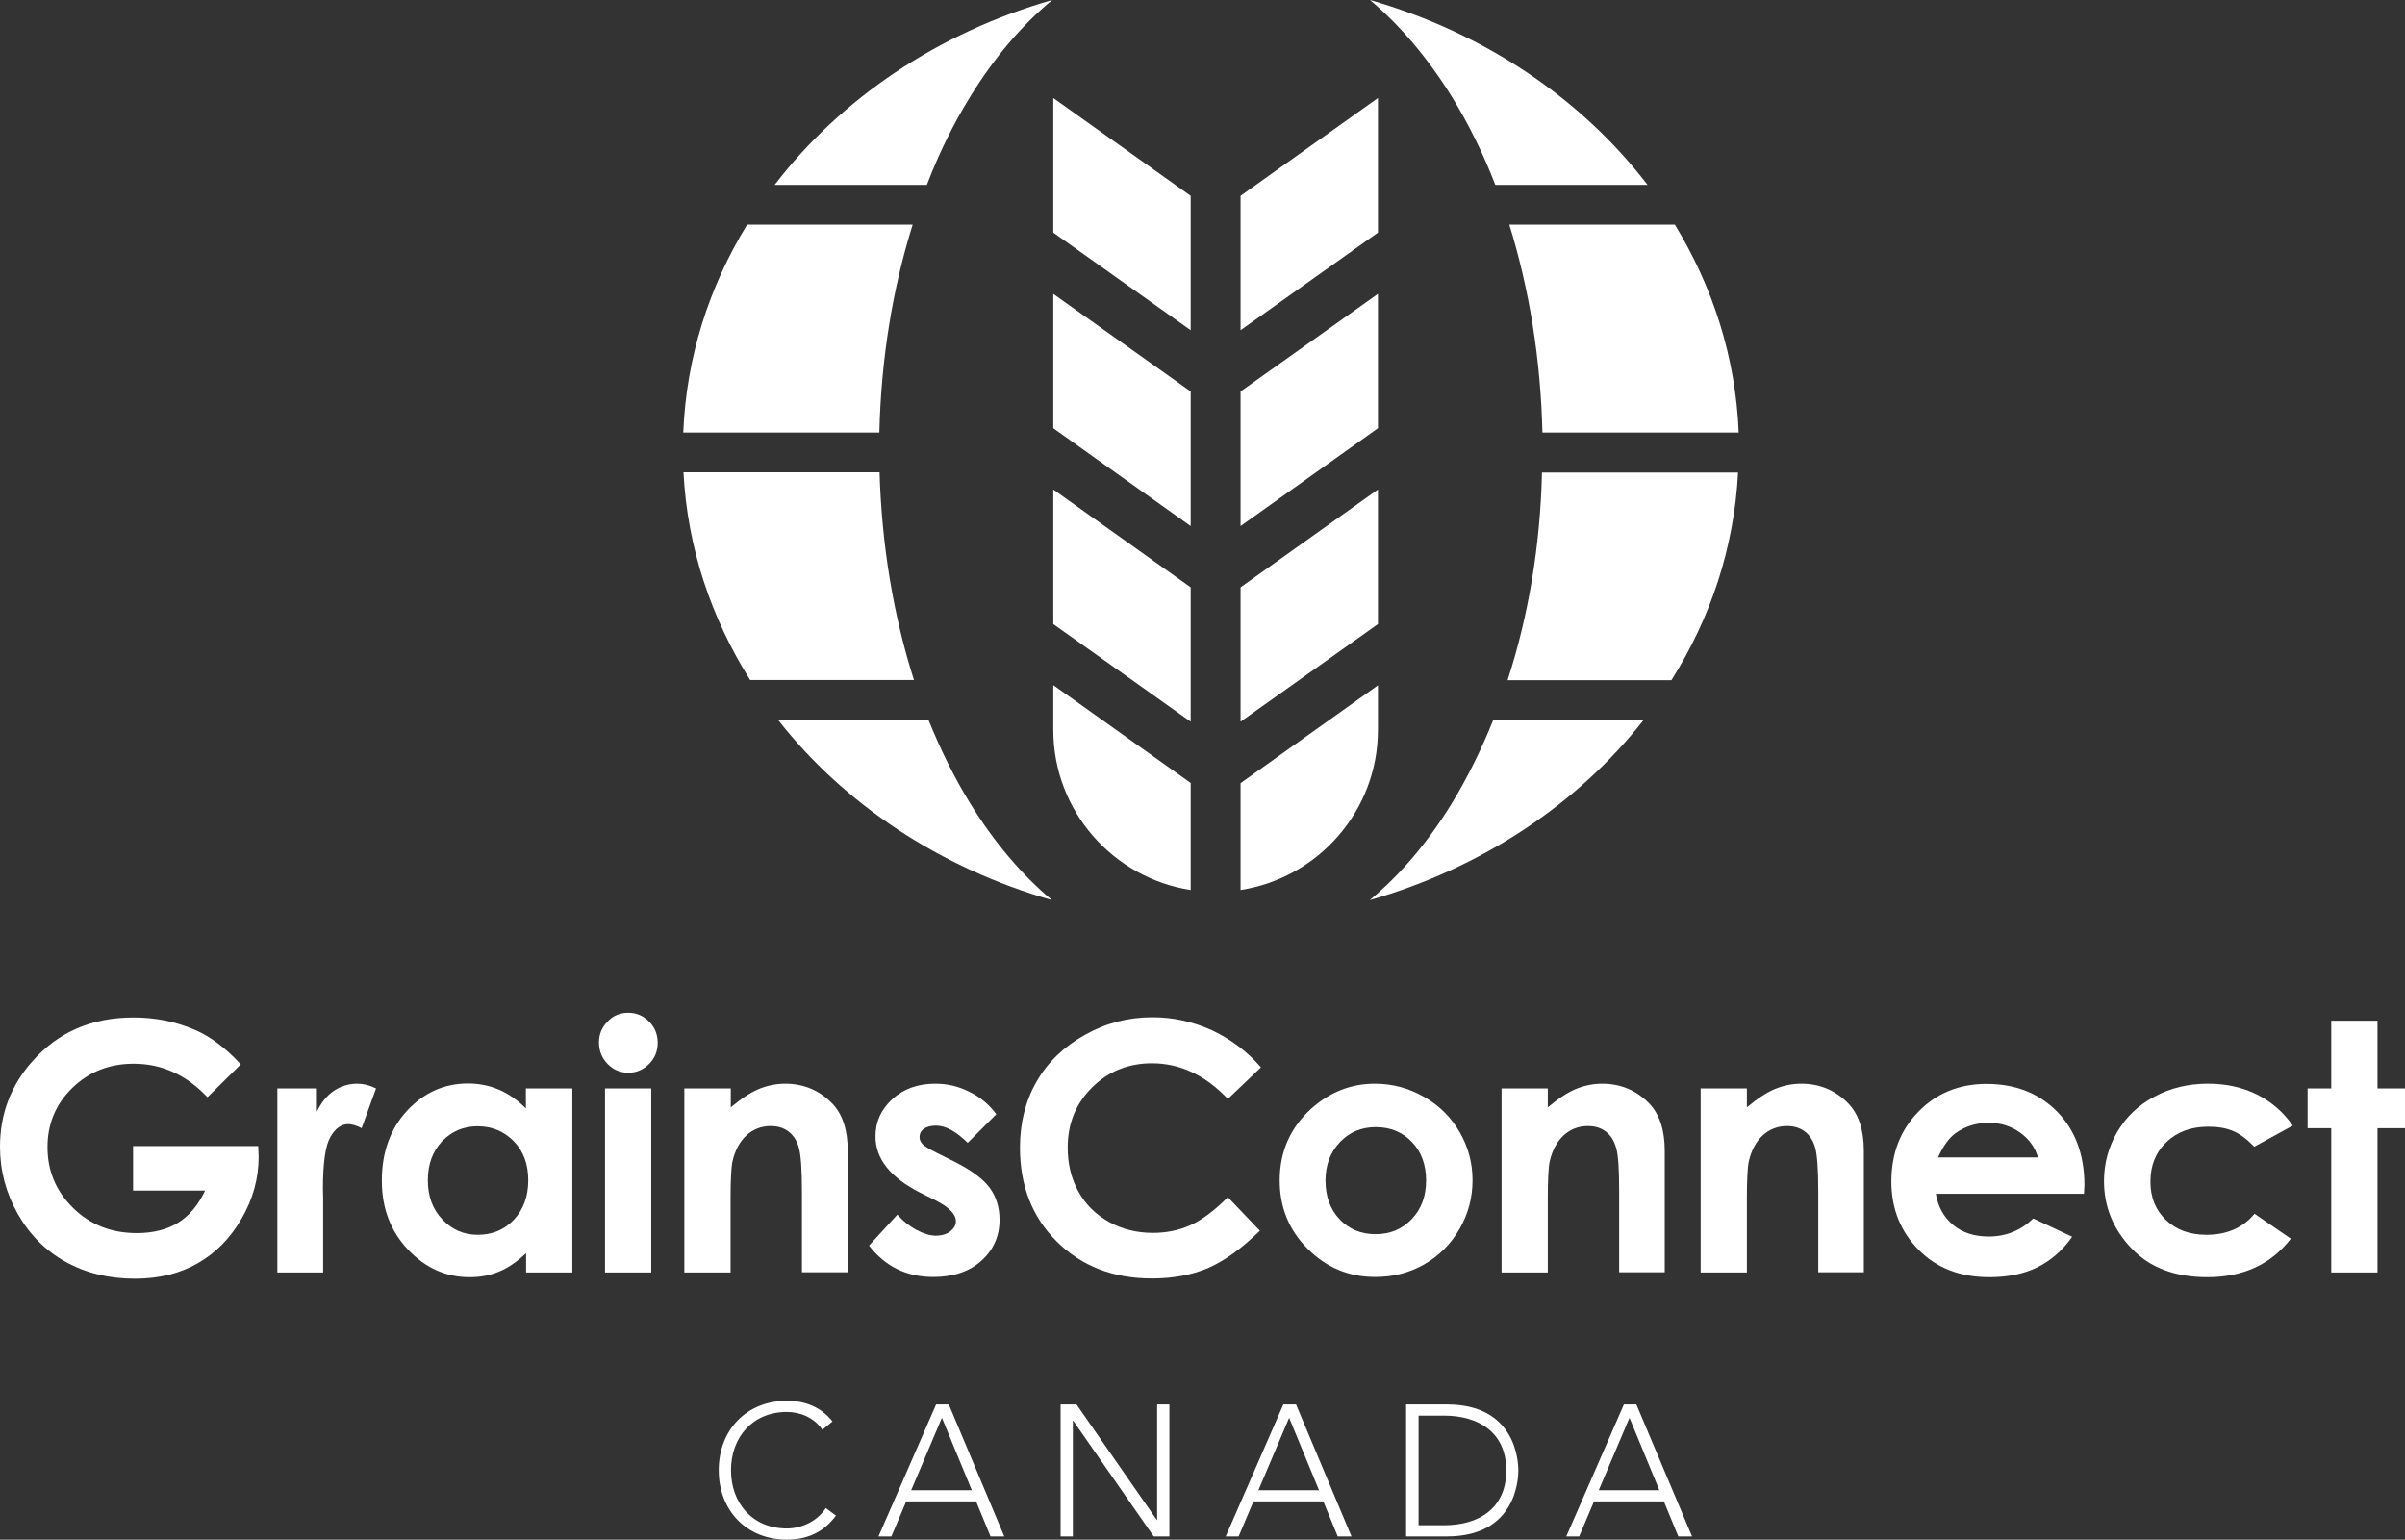
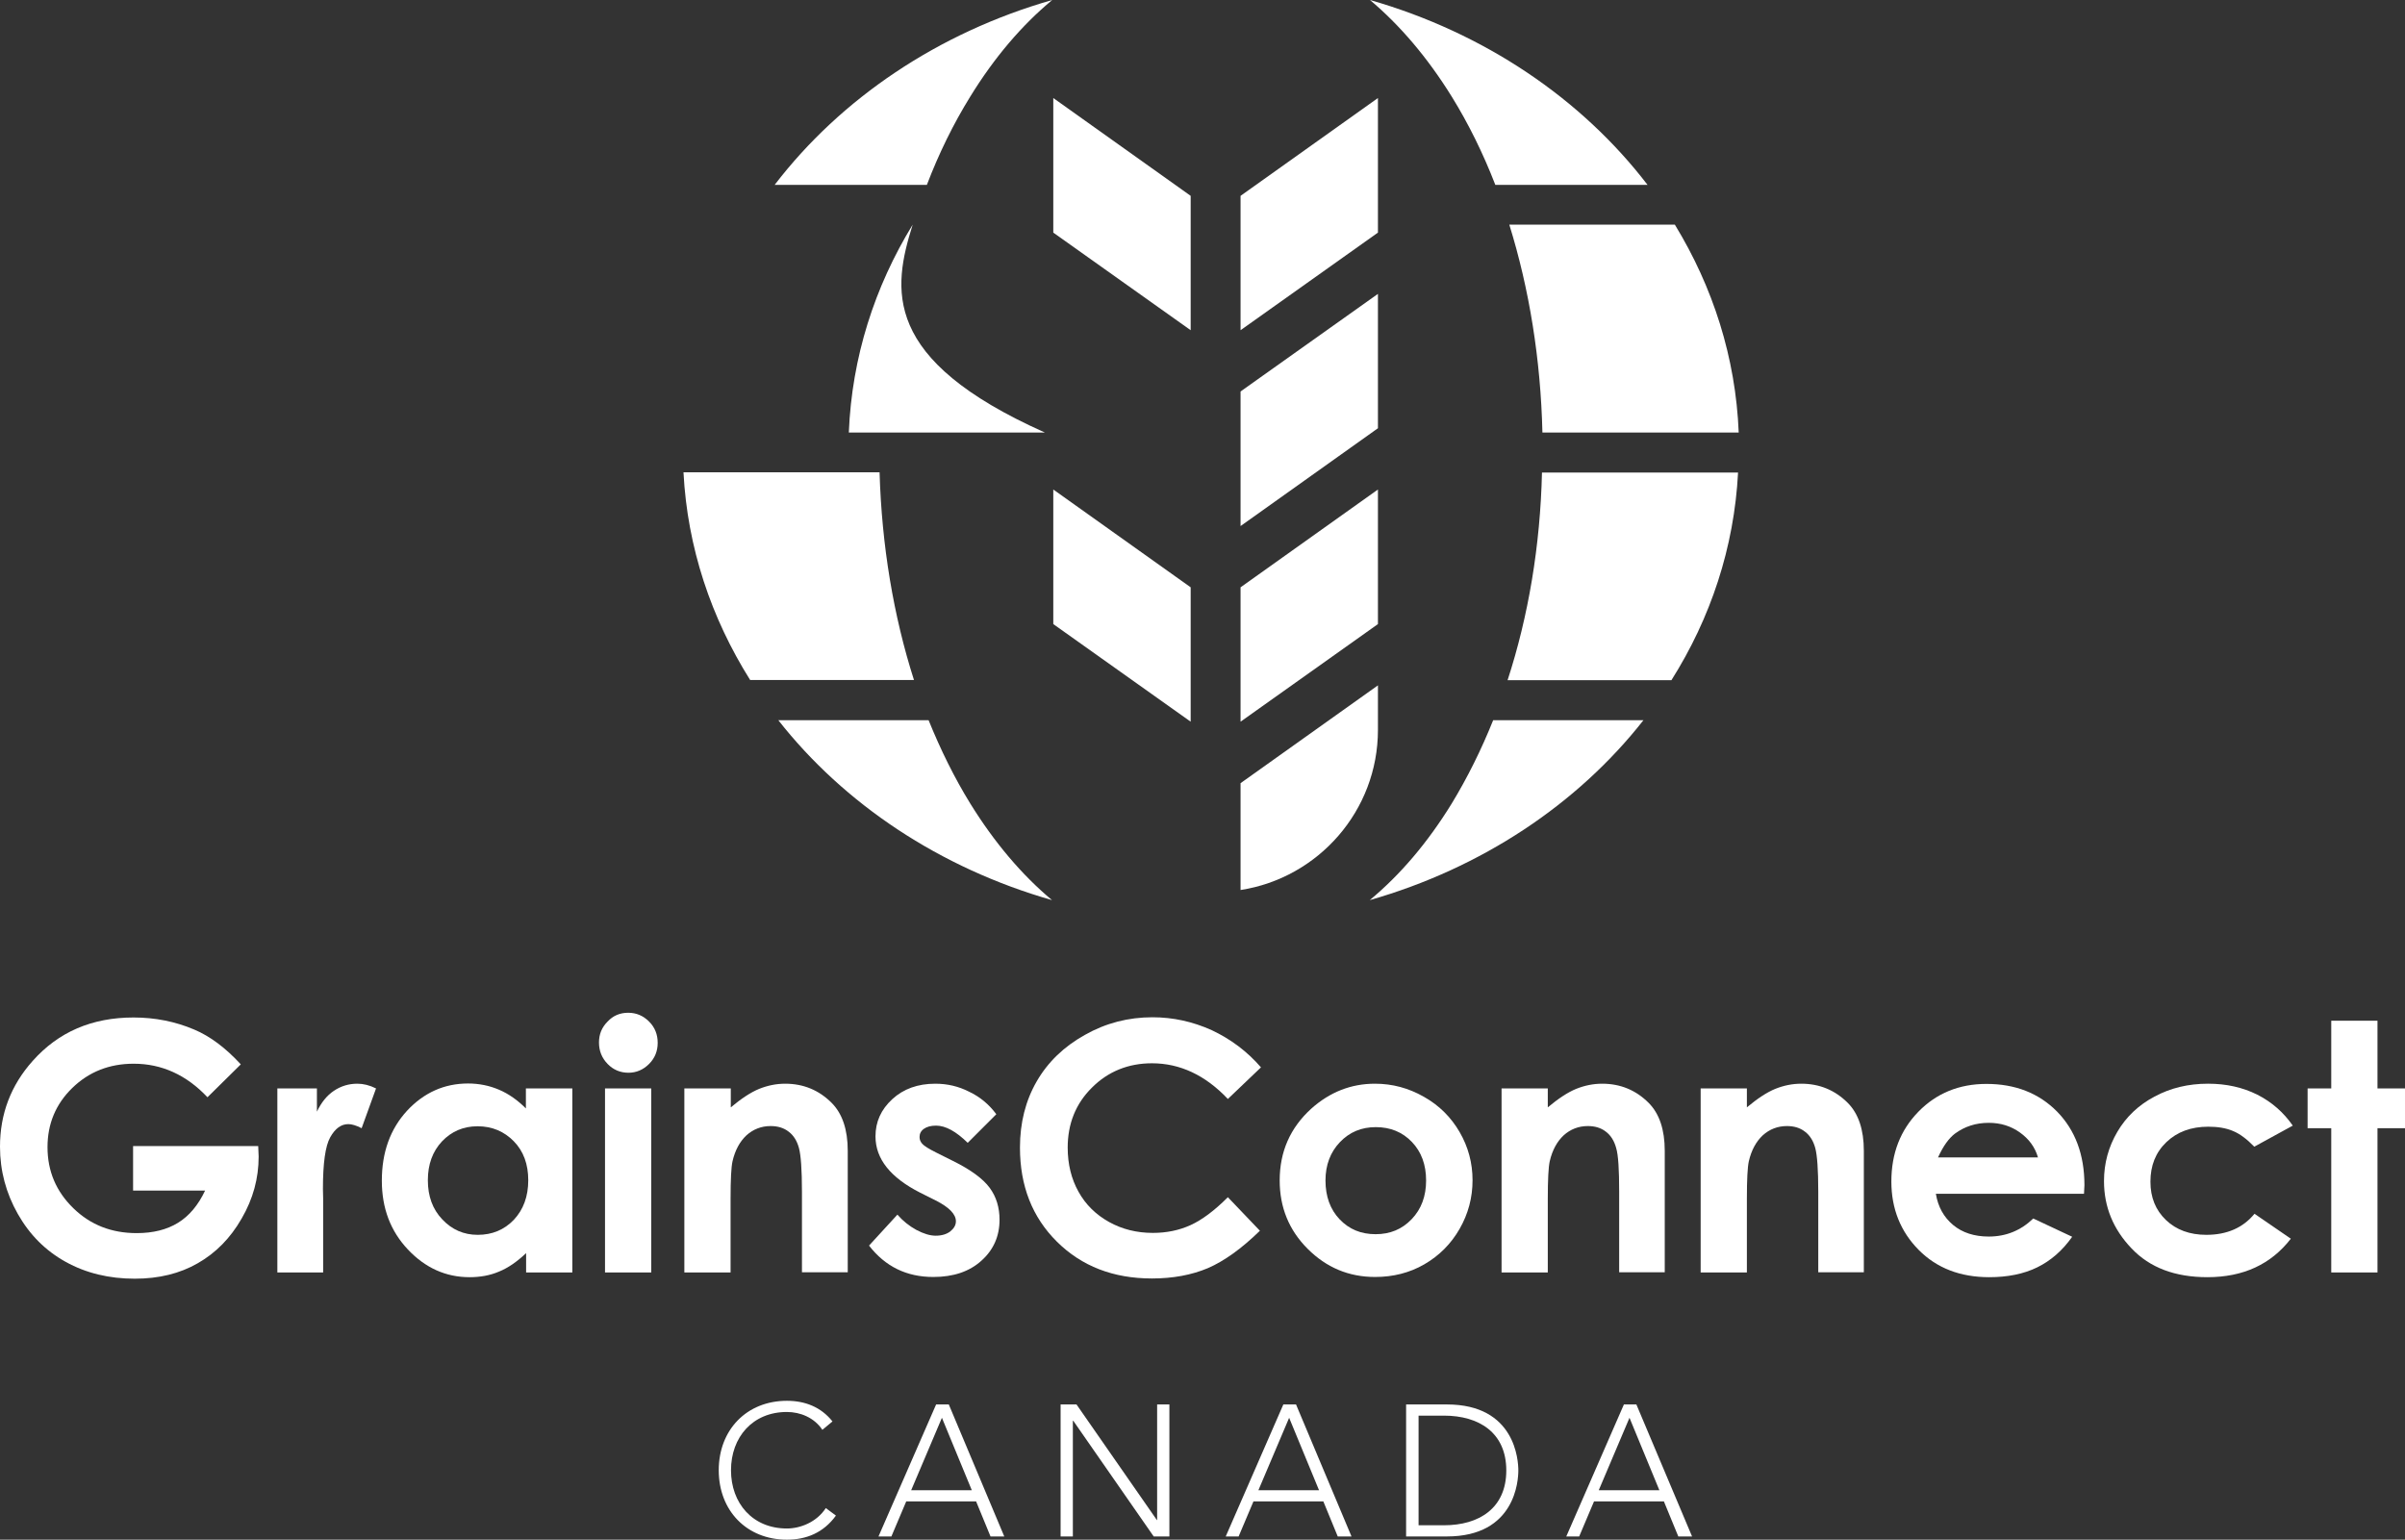
<svg xmlns="http://www.w3.org/2000/svg" version="1.1" id="Layer_1" x="0px" y="0px" viewBox="0 0 111.86 71.62" style="enable-background:new 0 0 111.86 71.62;" xml:space="preserve">
  <rect x="0" y="0" width="111.86" height="71.62" fill="#333333" stroke="none" />
  <style type="text/css">
	.st0{fill:#FFFFFF;}
</style>
  <path class="st0" d="M11.2,49.51l-1.55,1.53C8.67,50,7.52,49.48,6.22,49.48c-1.14,0-2.09,0.38-2.86,1.13  c-0.77,0.75-1.15,1.67-1.15,2.75c0,1.12,0.4,2.06,1.2,2.84c0.8,0.78,1.78,1.16,2.95,1.16c0.76,0,1.4-0.16,1.92-0.48  c0.52-0.32,0.94-0.82,1.26-1.5H6.19v-2.07h5.82l0.02,0.49c0,1.01-0.26,1.97-0.79,2.88c-0.52,0.91-1.2,1.6-2.04,2.08  c-0.83,0.48-1.81,0.72-2.93,0.72c-1.2,0-2.27-0.26-3.21-0.78s-1.68-1.26-2.23-2.23S0,54.46,0,53.34c0-1.53,0.51-2.86,1.52-3.99  c1.2-1.35,2.76-2.02,4.69-2.02c1.01,0,1.95,0.19,2.82,0.56C9.77,48.2,10.49,48.74,11.2,49.51" />
  <path class="st0" d="M12.9,50.63h1.84v1.08c0.2-0.42,0.46-0.75,0.79-0.97s0.69-0.33,1.09-0.33c0.28,0,0.57,0.07,0.87,0.22  l-0.67,1.85c-0.25-0.13-0.46-0.19-0.62-0.19c-0.33,0-0.61,0.2-0.84,0.61c-0.23,0.41-0.34,1.21-0.34,2.41l0.01,0.42v3.46H12.9V50.63z  " />
  <path class="st0" d="M22.21,52.39c-0.66,0-1.21,0.24-1.65,0.7c-0.44,0.47-0.66,1.07-0.66,1.81c0,0.74,0.22,1.35,0.67,1.82  c0.45,0.48,1,0.72,1.65,0.72c0.67,0,1.23-0.23,1.68-0.7c0.44-0.47,0.67-1.08,0.67-1.84c0-0.74-0.22-1.35-0.67-1.81  S22.89,52.39,22.21,52.39 M24.47,50.63h2.15v8.56h-2.15v-0.9c-0.42,0.4-0.84,0.69-1.26,0.86c-0.42,0.18-0.88,0.26-1.37,0.26  c-1.1,0-2.06-0.43-2.87-1.29c-0.81-0.86-1.21-1.92-1.21-3.2c0-1.32,0.39-2.4,1.17-3.25c0.78-0.84,1.73-1.27,2.84-1.27  c0.51,0,1,0.1,1.44,0.29c0.45,0.19,0.87,0.49,1.25,0.87V50.63z" />
  <path class="st0" d="M28.14,50.63h2.15v8.56h-2.15V50.63z M29.22,47.11c0.38,0,0.7,0.14,0.97,0.41c0.27,0.27,0.4,0.6,0.4,0.99  c0,0.38-0.13,0.71-0.4,0.98c-0.27,0.27-0.59,0.41-0.96,0.41c-0.38,0-0.71-0.14-0.97-0.41c-0.27-0.28-0.4-0.61-0.4-1  c0-0.38,0.13-0.7,0.4-0.97C28.52,47.24,28.84,47.11,29.22,47.11" />
  <path class="st0" d="M31.84,50.63h2.15v0.88c0.49-0.41,0.93-0.7,1.32-0.86c0.4-0.16,0.8-0.24,1.21-0.24c0.85,0,1.57,0.3,2.16,0.89  c0.5,0.5,0.75,1.25,0.75,2.23v5.65H37.3v-3.75c0-1.02-0.05-1.7-0.14-2.03c-0.09-0.33-0.25-0.59-0.48-0.76  c-0.23-0.18-0.51-0.26-0.84-0.26c-0.43,0-0.81,0.15-1.12,0.43c-0.31,0.29-0.53,0.69-0.65,1.21c-0.06,0.27-0.09,0.85-0.09,1.74v3.43  h-2.15V50.63z" />
  <path class="st0" d="M46.34,51.83l-1.33,1.33c-0.54-0.53-1.03-0.8-1.47-0.8c-0.24,0-0.43,0.05-0.57,0.15  c-0.14,0.1-0.2,0.23-0.2,0.38c0,0.12,0.04,0.22,0.13,0.32c0.09,0.1,0.3,0.23,0.64,0.4L44.32,54c0.83,0.41,1.4,0.83,1.71,1.25  c0.31,0.42,0.46,0.92,0.46,1.49c0,0.76-0.28,1.4-0.84,1.9c-0.56,0.51-1.31,0.76-2.24,0.76c-1.25,0-2.24-0.49-2.99-1.46l1.32-1.44  c0.25,0.29,0.55,0.53,0.88,0.71c0.34,0.18,0.64,0.27,0.9,0.27c0.28,0,0.51-0.07,0.68-0.2c0.17-0.14,0.26-0.29,0.26-0.47  c0-0.33-0.31-0.65-0.94-0.97l-0.72-0.36c-1.38-0.7-2.08-1.57-2.08-2.62c0-0.68,0.26-1.25,0.78-1.73c0.52-0.48,1.19-0.72,2-0.72  c0.56,0,1.08,0.12,1.57,0.37C45.58,51.02,46,51.37,46.34,51.83" />
  <path class="st0" d="M58.65,49.65l-1.54,1.47c-1.05-1.11-2.23-1.66-3.53-1.66c-1.1,0-2.04,0.38-2.79,1.13  c-0.76,0.75-1.13,1.69-1.13,2.79c0,0.77,0.17,1.46,0.5,2.05c0.33,0.6,0.81,1.07,1.42,1.41c0.61,0.34,1.29,0.51,2.04,0.51  c0.64,0,1.22-0.12,1.75-0.36c0.53-0.24,1.11-0.67,1.74-1.3l1.49,1.56c-0.85,0.83-1.66,1.41-2.42,1.74c-0.76,0.32-1.63,0.48-2.6,0.48  c-1.8,0-3.27-0.57-4.42-1.71c-1.15-1.14-1.72-2.6-1.72-4.38c0-1.15,0.26-2.18,0.78-3.08c0.52-0.9,1.27-1.62,2.24-2.16  c0.97-0.55,2.02-0.82,3.14-0.82c0.96,0,1.87,0.2,2.76,0.6C57.25,48.34,58.01,48.91,58.65,49.65" />
  <path class="st0" d="M63.99,52.43c-0.67,0-1.22,0.23-1.67,0.7c-0.44,0.46-0.67,1.06-0.67,1.78c0,0.74,0.22,1.35,0.66,1.81  c0.44,0.46,0.99,0.69,1.67,0.69s1.23-0.23,1.68-0.7c0.45-0.47,0.67-1.07,0.67-1.8s-0.22-1.33-0.66-1.79  C65.23,52.66,64.67,52.43,63.99,52.43 M63.95,50.41c0.81,0,1.56,0.2,2.28,0.61c0.71,0.4,1.26,0.95,1.66,1.64  c0.4,0.69,0.6,1.44,0.6,2.24c0,0.81-0.2,1.56-0.6,2.26c-0.4,0.7-0.95,1.25-1.64,1.65c-0.69,0.4-1.46,0.59-2.29,0.59  c-1.23,0-2.27-0.44-3.14-1.31c-0.87-0.87-1.3-1.93-1.3-3.18c0-1.34,0.49-2.45,1.47-3.34C61.85,50.8,62.84,50.41,63.95,50.41" />
  <path class="st0" d="M69.84,50.63h2.15v0.88c0.49-0.41,0.93-0.7,1.32-0.86c0.4-0.16,0.8-0.24,1.21-0.24c0.85,0,1.57,0.3,2.16,0.89  c0.5,0.5,0.75,1.25,0.75,2.23v5.65h-2.12v-3.75c0-1.02-0.04-1.7-0.14-2.03c-0.09-0.33-0.25-0.59-0.48-0.76  c-0.23-0.18-0.51-0.26-0.84-0.26c-0.43,0-0.81,0.15-1.12,0.43c-0.31,0.29-0.53,0.69-0.65,1.21c-0.06,0.27-0.09,0.85-0.09,1.74v3.43  h-2.15V50.63z" />
  <path class="st0" d="M79.1,50.63h2.15v0.88c0.49-0.41,0.93-0.7,1.32-0.86c0.4-0.16,0.8-0.24,1.21-0.24c0.85,0,1.57,0.3,2.16,0.89  c0.5,0.5,0.75,1.25,0.75,2.23v5.65h-2.12v-3.75c0-1.02-0.05-1.7-0.14-2.03c-0.09-0.33-0.25-0.59-0.48-0.76  c-0.23-0.18-0.51-0.26-0.84-0.26c-0.43,0-0.81,0.15-1.12,0.43c-0.31,0.29-0.53,0.69-0.65,1.21c-0.06,0.27-0.09,0.85-0.09,1.74v3.43  H79.1V50.63z" />
  <path class="st0" d="M94.79,53.84c-0.14-0.48-0.42-0.86-0.84-1.16c-0.42-0.3-0.9-0.45-1.45-0.45c-0.6,0-1.12,0.17-1.57,0.5  c-0.28,0.21-0.55,0.58-0.79,1.11H94.79z M96.93,55.53h-6.89c0.1,0.61,0.37,1.09,0.8,1.45c0.43,0.36,0.99,0.54,1.66,0.54  c0.8,0,1.49-0.28,2.07-0.84l1.81,0.85c-0.45,0.64-0.99,1.11-1.62,1.42c-0.63,0.31-1.38,0.46-2.24,0.46c-1.34,0-2.44-0.42-3.28-1.27  c-0.84-0.85-1.27-1.91-1.27-3.18c0-1.31,0.42-2.39,1.26-3.25c0.84-0.86,1.9-1.29,3.16-1.29c1.35,0,2.44,0.43,3.29,1.29  c0.84,0.86,1.27,2,1.27,3.42L96.93,55.53z" />
  <path class="st0" d="M106.64,52.36l-1.79,0.98c-0.34-0.35-0.67-0.6-0.99-0.73c-0.33-0.14-0.71-0.2-1.15-0.2  c-0.8,0-1.45,0.24-1.95,0.72c-0.5,0.48-0.74,1.09-0.74,1.84c0,0.73,0.24,1.32,0.72,1.78c0.48,0.46,1.11,0.69,1.88,0.69  c0.96,0,1.71-0.33,2.24-0.98l1.69,1.16c-0.92,1.19-2.21,1.79-3.88,1.79c-1.5,0-2.68-0.44-3.53-1.34c-0.85-0.89-1.28-1.93-1.28-3.13  c0-0.83,0.21-1.59,0.62-2.29c0.41-0.7,0.99-1.25,1.73-1.64c0.74-0.4,1.57-0.6,2.49-0.6c0.85,0,1.61,0.17,2.29,0.51  C105.66,51.26,106.21,51.74,106.64,52.36" />
  <polygon class="st0" points="108.43,47.48 108.43,50.63 107.33,50.63 107.33,52.48 108.43,52.48 108.43,59.19 110.58,59.19   110.58,52.48 111.86,52.48 111.86,50.63 110.58,50.63 110.58,47.48 " />
  <path class="st0" d="M38.88,70.5c-0.58,0.8-1.38,1.12-2.28,1.12c-1.87,0-3.17-1.35-3.17-3.23s1.3-3.23,3.17-3.23  c0.83,0,1.58,0.28,2.12,0.96l-0.47,0.39c-0.38-0.57-1.03-0.83-1.65-0.83c-1.6,0-2.6,1.18-2.6,2.71s1,2.71,2.6,2.71  c0.62,0,1.38-0.29,1.81-0.95L38.88,70.5z" />
  <path class="st0" d="M43.81,65.95l1.39,3.37h-2.82L43.81,65.95z M43.54,65.33l-2.68,6.14h0.6l0.69-1.63h3.25l0.67,1.63h0.64  l-2.58-6.14H43.54z" />
  <polygon class="st0" points="53.82,65.33 53.82,70.71 53.81,70.71 50.07,65.33 49.33,65.33 49.33,71.47 49.9,71.47 49.9,66.09   49.92,66.09 53.66,71.47 54.39,71.47 54.39,65.33 " />
  <path class="st0" d="M59.96,65.95l1.39,3.37h-2.82L59.96,65.95z M59.69,65.33l-2.68,6.14h0.6l0.69-1.63h3.25l0.67,1.63h0.64  l-2.58-6.14H59.69z" />
  <path class="st0" d="M65.98,70.95h1.18c1.63,0,2.9-0.79,2.9-2.55c0-1.76-1.27-2.55-2.9-2.55h-1.18V70.95z M65.4,65.33h1.9  c3.19,0,3.32,2.62,3.32,3.07c0,0.45-0.13,3.07-3.32,3.07h-1.9V65.33z" />
  <path class="st0" d="M75.79,65.95l1.39,3.37h-2.82L75.79,65.95z M75.53,65.33l-2.68,6.14h0.6l0.69-1.63h3.25l0.67,1.63h0.64  l-2.59-6.14H75.53z" />
  <path class="st0" d="M71.74,20.12h9.13c-0.14-3.49-1.2-6.77-2.97-9.67h-7.7C71.13,13.44,71.66,16.72,71.74,20.12" />
  <path class="st0" d="M70.12,31.64h7.62c1.82-2.88,2.92-6.17,3.1-9.66h-9.12C71.64,25.38,71.09,28.66,70.12,31.64" />
  <path class="st0" d="M67.52,37.38c-1.12,1.82-2.4,3.32-3.81,4.49c5.21-1.49,9.67-4.47,12.73-8.37h-6.99  C68.9,34.87,68.25,36.18,67.52,37.38" />
  <path class="st0" d="M67.52,4.49c0.78,1.26,1.46,2.64,2.03,4.11h7.08c-3.07-4.01-7.6-7.08-12.91-8.6  C65.11,1.17,66.39,2.67,67.52,4.49" />
  <path class="st0" d="M45.13,37.38c-0.74-1.2-1.38-2.5-1.94-3.88H36.2c3.06,3.9,7.52,6.88,12.73,8.37  C47.53,40.7,46.25,39.19,45.13,37.38" />
  <path class="st0" d="M40.91,21.97h-9.12c0.18,3.5,1.29,6.78,3.1,9.66h7.62C41.56,28.66,41.01,25.38,40.91,21.97" />
-   <path class="st0" d="M42.45,10.45h-7.7c-1.77,2.89-2.83,6.17-2.97,9.67h9.12C40.98,16.72,41.51,13.44,42.45,10.45" />
+   <path class="st0" d="M42.45,10.45c-1.77,2.89-2.83,6.17-2.97,9.67h9.12C40.98,16.72,41.51,13.44,42.45,10.45" />
  <path class="st0" d="M45.13,4.49c1.12-1.82,2.4-3.32,3.81-4.49c-5.31,1.52-9.84,4.59-12.91,8.6h7.08  C43.67,7.13,44.35,5.75,45.13,4.49" />
-   <polygon class="st0" points="48.99,19.92 55.38,24.47 55.38,18.21 48.99,13.67 " />
  <polygon class="st0" points="48.99,29.03 55.38,33.57 55.38,27.32 48.99,22.77 " />
-   <path class="st0" d="M48.99,33.95c0,3.77,2.78,6.89,6.39,7.45v-4.98l-6.39-4.55V33.95z" />
  <polygon class="st0" points="48.99,10.82 55.38,15.36 55.38,9.11 48.99,4.56 " />
  <polygon class="st0" points="57.7,24.47 64.09,19.92 64.09,13.67 57.7,18.21 " />
  <path class="st0" d="M57.7,41.4c3.61-0.56,6.39-3.68,6.39-7.45v-2.07l-6.39,4.55V41.4z" />
  <polygon class="st0" points="57.7,15.36 64.09,10.82 64.09,4.56 57.7,9.11 " />
  <polygon class="st0" points="57.7,33.57 64.09,29.03 64.09,22.77 57.7,27.32 " />
</svg>